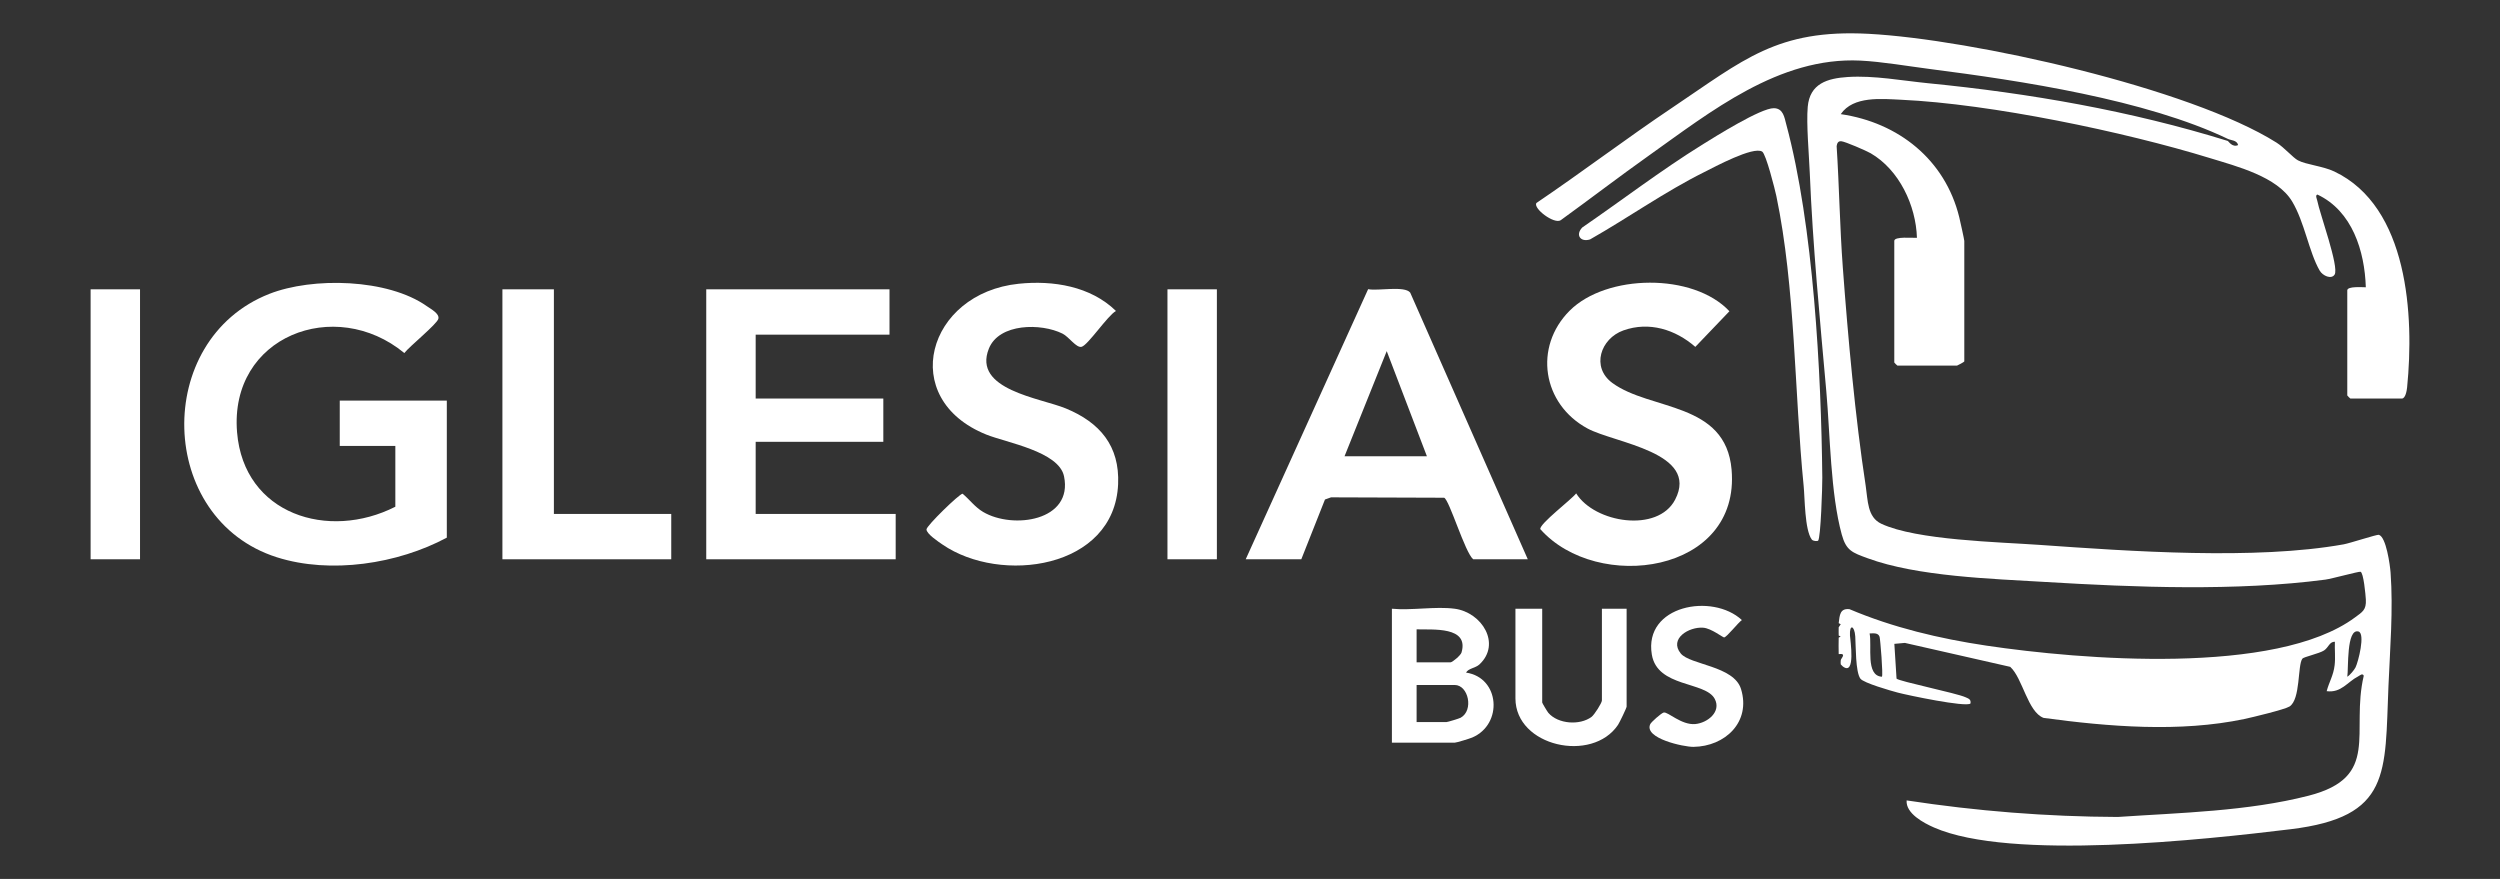
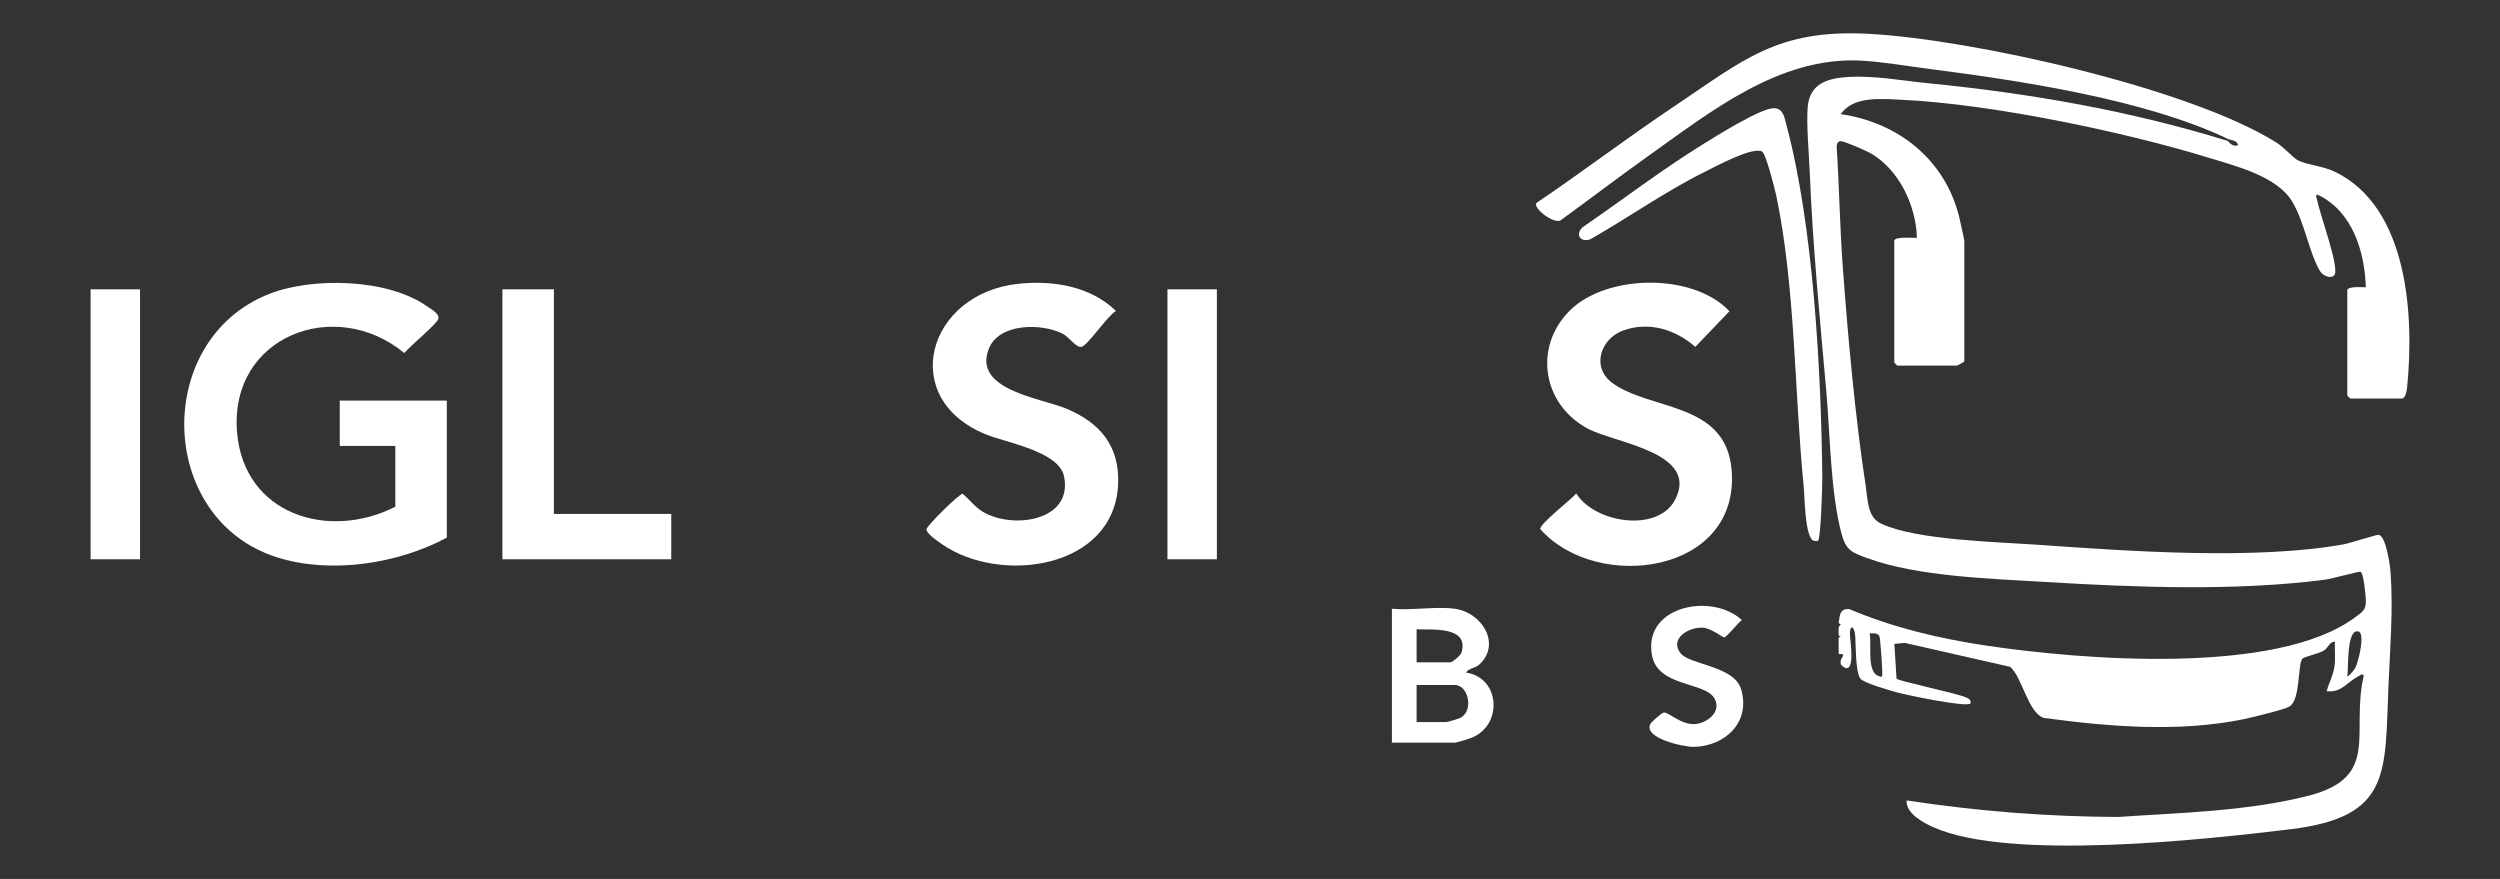
<svg xmlns="http://www.w3.org/2000/svg" id="Home" width="512" height="180" viewBox="0 0 512 180">
  <rect x="0" y="0" width="512" height="180" fill="#333333" stroke="none" />
  <path d="M456.264,28.443c-16.829-8.047-42.327-11.911-60.977-14.305-4.475-.575-9.92-1.518-14.297-1.728-16.65-.799-30.665,10.479-43.353,19.486-6.072,4.311-11.985,8.852-18.021,13.214-1.342.833-5.623-2.388-4.976-3.529,9.4-6.354,18.457-13.244,27.885-19.564,14.562-9.763,21.407-16.077,40.152-15.093,21.099,1.107,65.813,11.091,83.569,22.293,1.585 1,3.368,3.093,4.388,3.627,1.704.892,5.072,1.158,7.426,2.274,15.18,7.2,16.378,29.581,14.917,44.207-.062.625-.326,2.296-1.079,2.296h-10.542c-.045,0-.633-.588-.633-.633v-21.524c0-.883,3.096-.63,3.797-.632-.227-7.393-2.774-15.635-9.914-18.99-.503.149-.092.914-.022,1.287.473,2.508,4.517,13.577,3.545,15.105-.661,1.039-2.436.256-3.059-.82-2.202-3.805-3.092-9.933-5.652-14.178-3.061-5.074-11.32-7.17-16.858-8.872-17.62-5.418-44.831-11.084-63.136-11.934-4.074-.189-9.878-.815-12.435,2.945,11.812,1.724,21.365,9.319,24.261,21.09.181.737,1.039,4.614,1.039,4.87v24.689c0,.085-1.391.844-1.476.844h-12.229c-.045,0-.633-.588-.633-.633v-24.9c0-.971,3.797-.57,4.64-.634-.208-6.634-3.634-13.925-9.477-17.316-.903-.524-5.192-2.376-5.995-2.458-.705-.072-.878.428-.975.995.533,8.279.651,16.625,1.268,24.894,1.074,14.382,2.508,30.449,4.685,44.69.457,2.988.317,6.413,3.207,7.764,7.21,3.37,24.042,3.732,32.37,4.32,18.495,1.305,44.261,3.135,62.308-.11,1.244-.224,6.829-2.045,7.191-1.955,1.522.377,2.312,6.286,2.418,7.742.558,7.603-.115,15.672-.434,23.233-.753,17.869.581,26.814-20.038,29.323-17.704,2.155-57.409,6.501-73.019-.346-2.105-.923-5.827-2.874-5.621-5.556,14.321,2.19,28.713,3.335,43.24,3.392,12.782-.865,26.6-1.153,39.083-4.354,14.856-3.81,8.562-12.975,11.297-24.567-.253-.603-.794-.05-1.14.126-2.216,1.127-3.467,3.428-6.455,3.031.516-1.925,1.386-3.207,1.632-5.326.184-1.587-.015-3.211.05-4.799-1.146-.008-1.259,1.144-2.218,1.785-.928.619-4.18,1.329-4.439,1.68-1.007,1.368-.351,8.354-2.64,9.804-.957.606-7.672,2.228-9.25,2.559-13.223,2.778-27.801,1.574-41.106-.227-3.266-1.211-4.288-8.155-6.839-10.458l-21.574-4.902-2.155.194.449,7.119c.477.554,12.211,2.95,14.115,3.809.636.287,1.183.434,1.022,1.294-.955.8-12.834-1.698-14.847-2.228-1.453-.382-7.016-1.975-7.686-2.858-1.034-1.362-.928-6.773-1.058-8.648-.157-2.277-1.216-2.598-1.084-.188.049.896,1.222,8.354-1.466,6.328l-.422-.422c-.037-.231-.027-.603,0-.844.046-.411,1.284-1.466-.422-1.266-.038-1.117-.016-2.258,0-3.376l.413-.211-.413-.211c.019-.56-.041-1.132,0-1.688l.42-.629-.42-.215c.203-1.634.245-3.086,2.215-2.867,8.886,3.766,18.435,6.033,27.986,7.458,19.305,2.881,59.365,6.195,75.527-5.761,1.531-1.132,2.349-1.533,2.234-3.665-.056-1.034-.476-5.548-1.095-5.697-.358-.086-5.931,1.446-7.196,1.612-18.25,2.394-38.931,1.584-57.296.483-10.924-.655-26.249-1.105-36.462-4.867-3.106-1.144-4.374-1.539-5.282-4.843-2.312-8.421-2.375-20.457-3.165-29.33-1.323-14.851-2.777-29.83-3.387-44.722-.156-3.798-.725-10.05-.42-13.539.417-4.782,4.026-5.852,8.222-6.121,5.356-.343,11.183.76,16.466,1.28,20.721,2.04,41.458,5.642,61.352,11.82.117.036.923,1.404,2.108.84-.246-1.024-1.452-.948-2.108-1.262ZM480.725,138.596c.543-.318,1.418-1.383,1.681-1.901.566-1.115,2.064-6.991.601-7.368-2.495-.645-2.01,7.656-2.282,9.269ZM385.419,138.594c.271-.306-.343-7.75-.479-8.168-.286-.881-1.262-.714-2.047-.694.536,2.528-.883,8.671,2.526,8.862Z" style="fill:#fff;" />
  <path d="M80.966,91.327h-11.385v-9.285h21.927v28.066c-10.034,5.383-23.815,7.514-34.803,4.023-24.587-7.813-25.443-44.531-1.573-53.935,8.893-3.503,24.303-3.136,32.289,2.513.779.551,2.642,1.519,2.353,2.586-.303,1.115-5.93,5.65-6.968,7.011-14.158-11.71-35.879-3.462-34.255,16.224,1.391,16.858,18.711,22.213,32.415,15.248v-12.45Z" style="fill:#fff;" />
-   <polygon points="182.17 59.252 182.17 68.537 154.761 68.537 154.761 81.62 180.905 81.62 180.905 90.483 154.761 90.483 154.761 105.255 183.435 105.255 183.435 114.54 144.64 114.54 144.64 59.252 182.17 59.252" style="fill:#fff;" />
-   <path d="M312.892,114.54h-11.175c-1.67-1.316-4.908-12.245-5.96-12.605l-23.16-.08-1.243.444-4.847,12.241h-11.385l25.073-55.318c1.985.415,7.478-.754,8.617.708l24.08,54.61ZM275.362,93.438h16.867l-8.227-21.527-8.64,21.527Z" style="fill:#fff;" />
  <path d="M321.474,63.622c7.512-7.518,25.295-7.798,32.711.121l-6.984,7.298c-4.083-3.56-9.447-5.252-14.728-3.373-4.683,1.667-6.657,7.535-2.266,10.76,7.797,5.727,23.218,3.792,24.423,17.76,1.843,21.363-27.592,25.266-39.179,12.174-.189-1.085,6.437-6.093,7.349-7.32,3.771,6.069,16.713,8.134,20.266,1.285,5.044-9.724-12.395-11.568-17.955-14.579-9.24-5.005-11.08-16.679-3.639-24.126Z" style="fill:#fff;" />
  <path d="M208.649,58.11c7.008-.722,14.692.49,19.898,5.574-1.73.969-5.721,6.997-7.034,7.341-1.085.284-2.568-2.029-3.918-2.702-4.353-2.169-12.973-2.161-15.073,3.069-3.392,8.447,10.557,10.107,15.778,12.263,6.956,2.872,11.03,7.669,10.691,15.499-.753,17.397-24.086,20.557-35.99,12.353-.821-.566-3.256-2.175-3.255-3.088.002-.745,6.756-7.313,7.397-7.309,1.437,1.218,2.544,2.755,4.201,3.734,6.093,3.6,18.47,1.861,16.57-7.302-1.056-5.094-11.783-6.878-15.919-8.544-18.233-7.345-12.125-28.955,6.652-30.888Z" style="fill:#fff;" />
  <polygon points="113.436 59.252 113.436 105.255 137.472 105.255 137.472 114.54 102.894 114.54 102.894 59.252 113.436 59.252" style="fill:#fff;" />
  <path d="M372.346,110.743c-.121.116-1.027.112-1.299-.256-1.448-1.957-1.41-8.467-1.654-10.926-1.909-19.209-1.683-40.656-5.592-59.397-.29-1.389-2.128-8.638-2.906-9.116-1.85-1.135-9.763,3.149-11.887,4.209-8.118,4.05-15.483,9.302-23.358,13.773-1.984.624-3.061-.926-1.591-2.45,8.145-5.593,16.062-11.659,24.455-16.882,2.731-1.7,12.112-7.583,14.778-7.541,1.926.031,2.154,1.888,2.538,3.317,5.583,20.755,7.156,50.786,7.381,72.378.017,1.6-.314,12.366-.864,12.892Z" style="fill:#fff;" />
  <rect x="18.557" y="59.252" width="10.12" height="55.287" style="fill:#fff;" />
  <rect x="239.097" y="59.252" width="10.12" height="55.287" style="fill:#fff;" />
  <path d="M297.922,124.668c5.581.748,9.574,7.2,5.069,11.404-.826.771-2.252.784-2.747,1.675,6.957,1.029,7.604,10.608,1.263,13.299-.538.228-3.227,1.055-3.585,1.055h-12.861v-27.433c4.023.387,8.958-.523,12.861,0ZM290.121,128.889v6.753h6.958c.377,0,2.069-1.434,2.233-1.987,1.613-5.431-5.936-4.654-9.191-4.765ZM290.121,147.881h6.114c.218,0,2.585-.711,2.907-.889,2.73-1.514,1.584-6.708-1.22-6.708h-7.801v7.597Z" style="fill:#fff;" />
-   <path d="M315.843,124.668v19.203c0,.123,1.035,1.857,1.258,2.117,1.98,2.306,6.447,2.623,8.852.827.555-.415,2.118-2.84,2.118-3.366v-18.781h5.06v20.047c0,.259-1.455,3.277-1.757,3.728-5.296,7.9-21.013,4.432-21.013-5.416v-18.359h5.482Z" style="fill:#fff;" />
  <path d="M344.22,133.834c1.895,2.331,10.877,2.524,12.339,7.271,2.085,6.772-3.28,11.775-9.743,11.853-1.971.024-10.187-1.734-8.848-4.646.202-.439,2.246-2.25,2.745-2.384.858-.23,3.627,2.625,6.494,2.355,2.49-.235,5.368-2.51,3.97-5.155-1.906-3.608-11.745-2.297-12.882-9.063-1.696-10.1,12.42-12.681,18.443-7.075-.774.526-3.047,3.456-3.635,3.558-.236.041-2.618-1.864-4.281-1.993-2.928-.227-7.056,2.261-4.604,5.279Z" style="fill:#fff;" />
</svg>